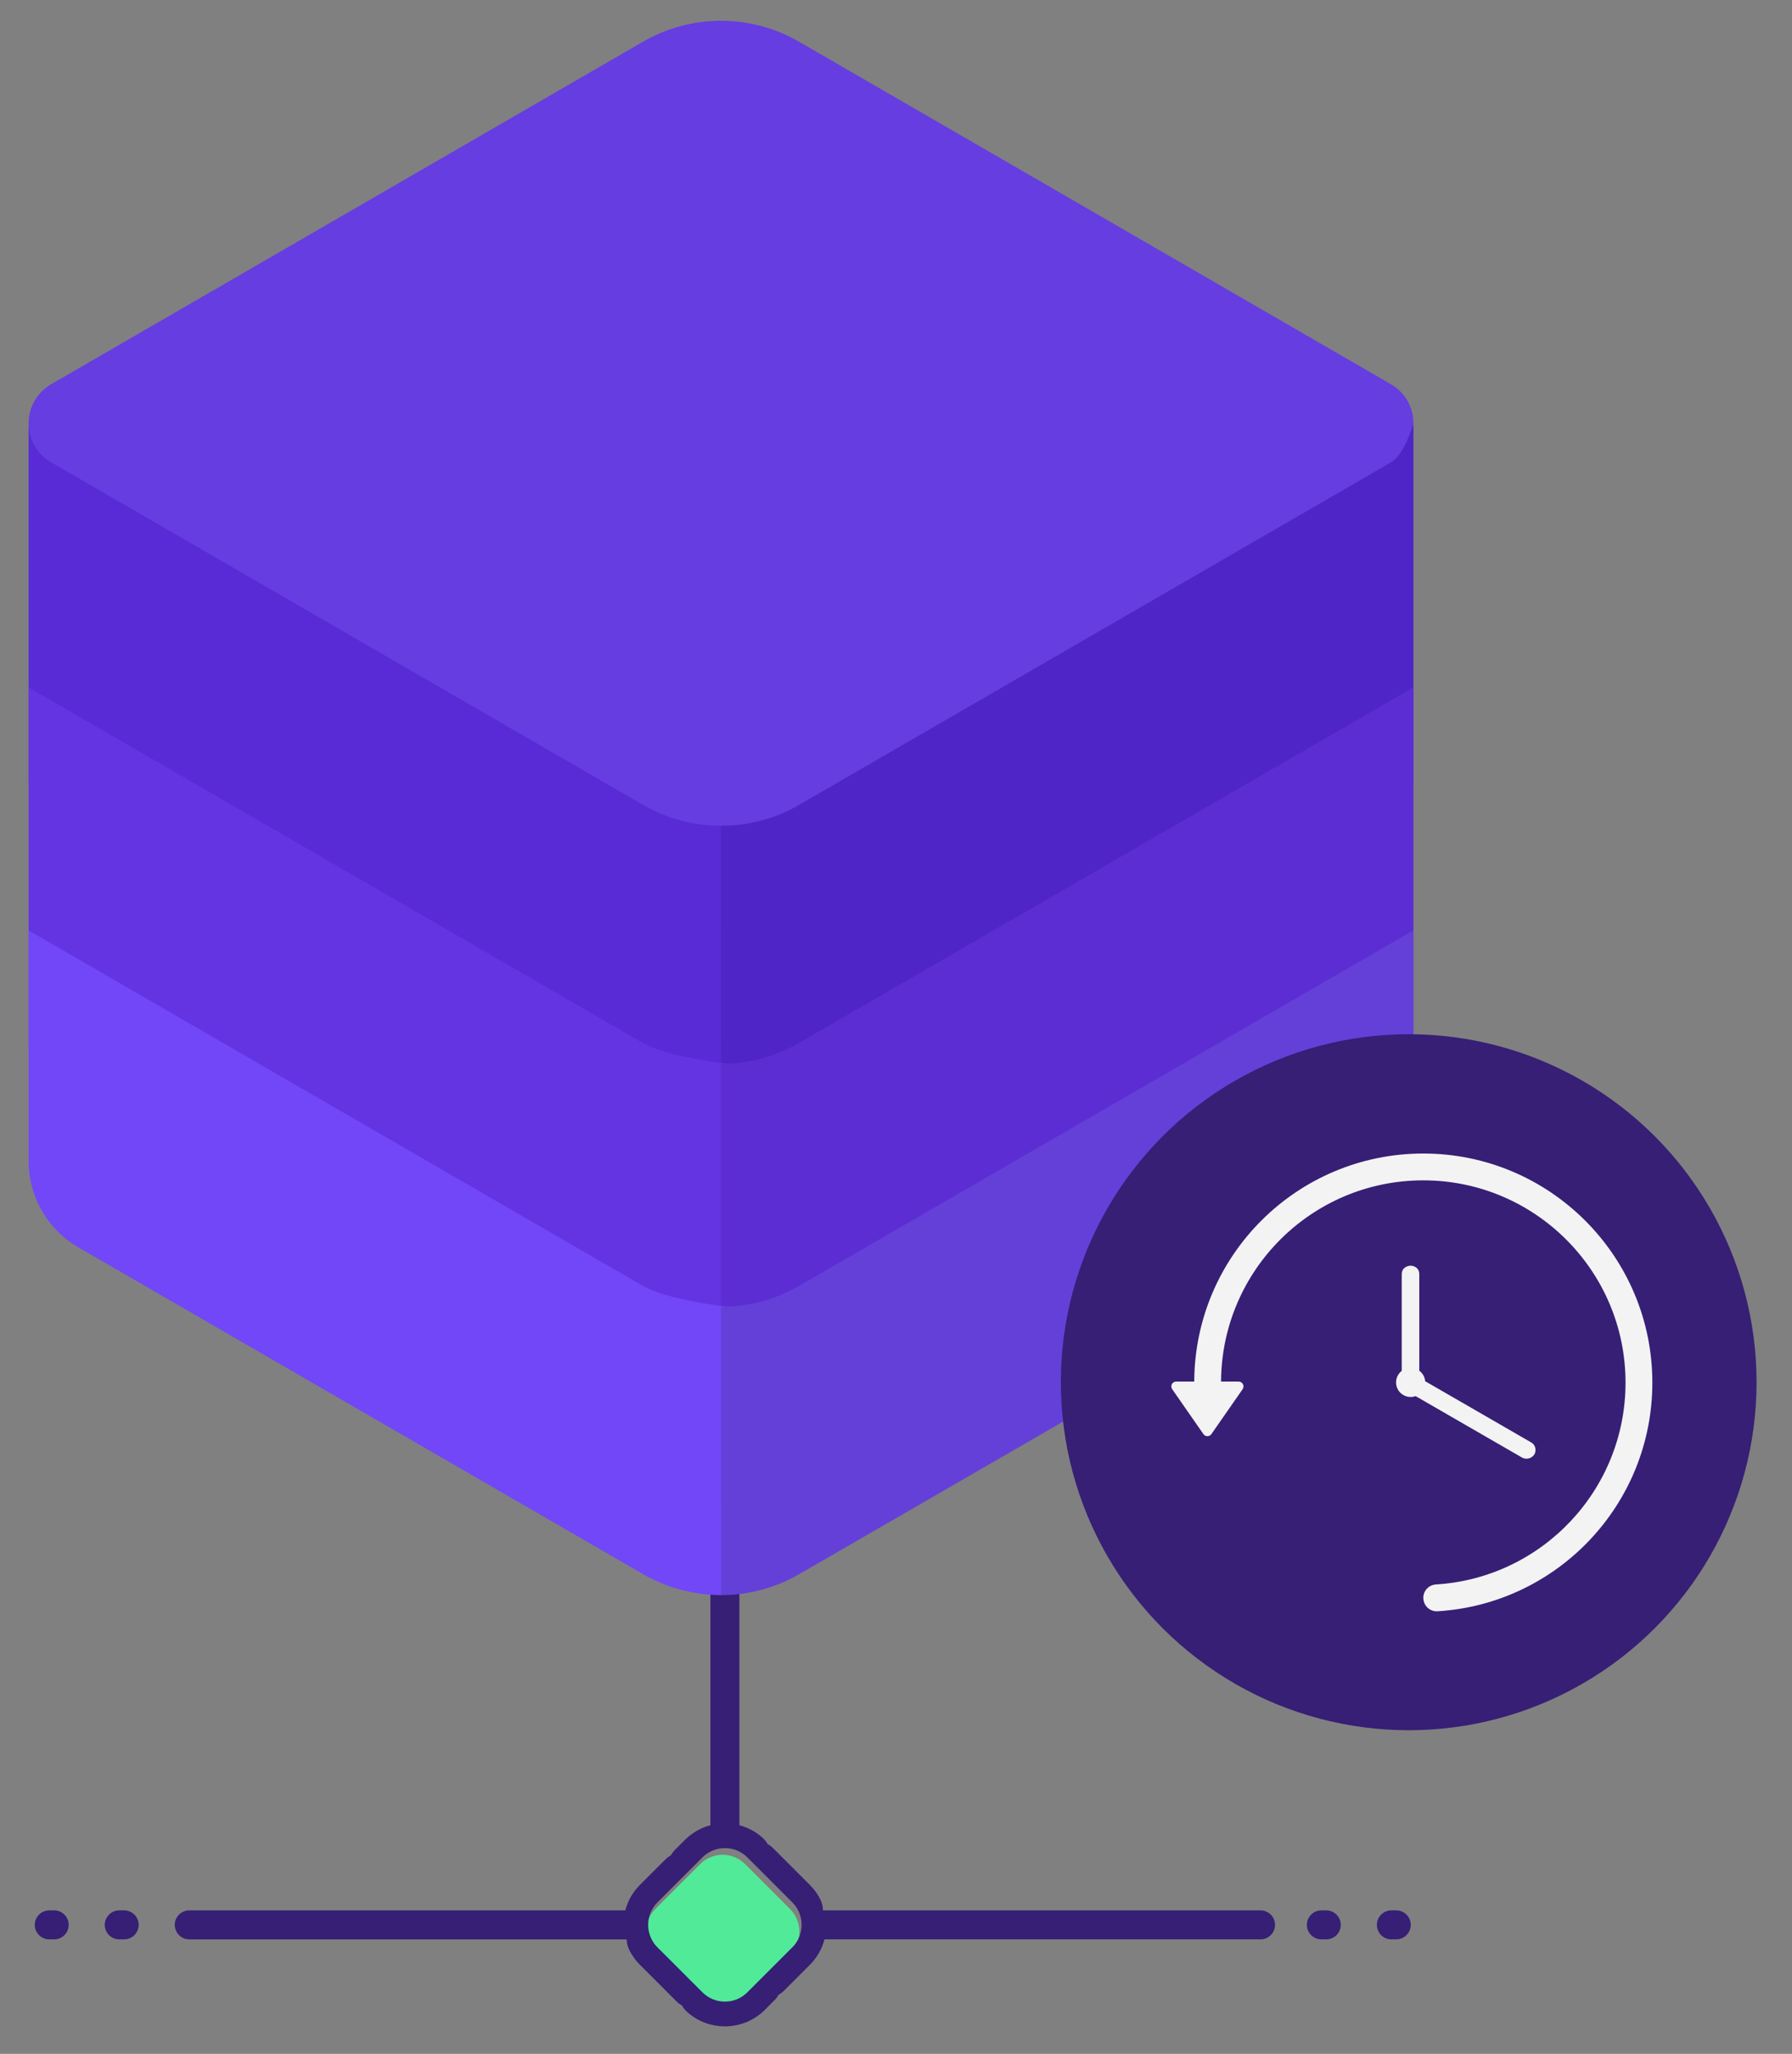
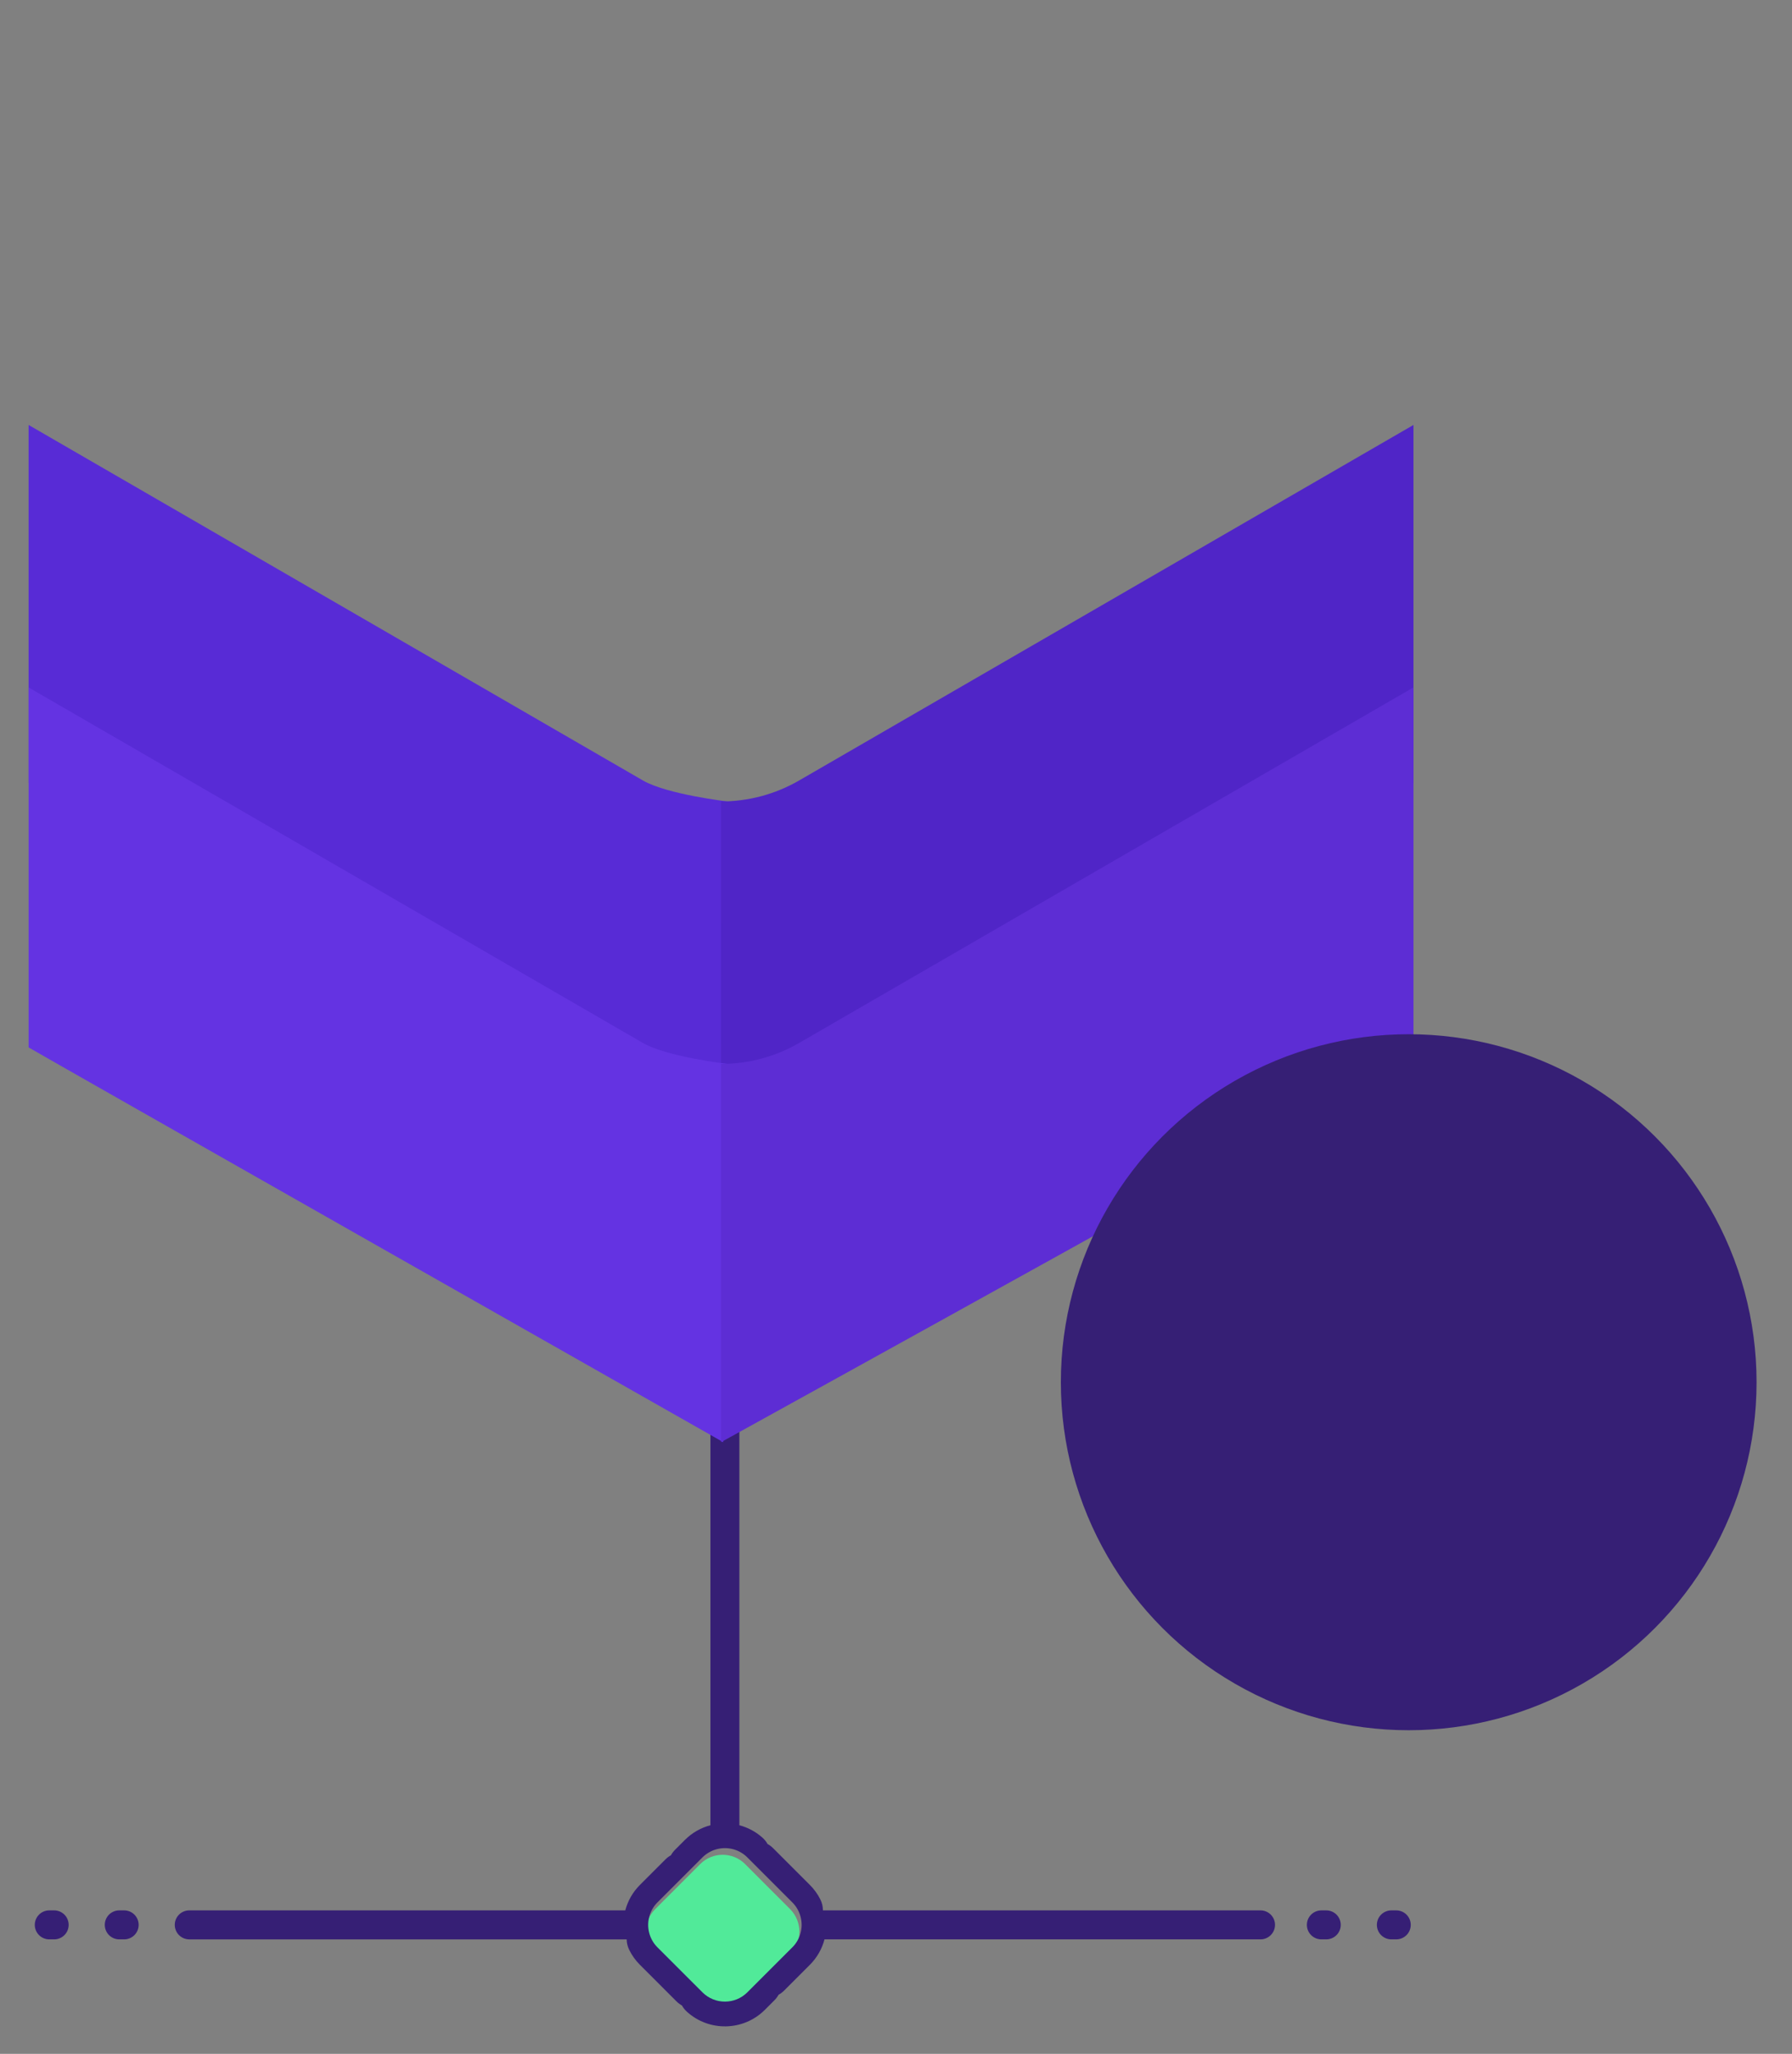
<svg xmlns="http://www.w3.org/2000/svg" clip-rule="evenodd" fill-rule="evenodd" stroke-linejoin="round" stroke-miterlimit="2" viewBox="0 0 233 267">
  <rect x="0" y="0" width="233" height="267" fill="#808080" stroke="none" />
  <g transform="scale(.774 1)">
-     <path d="m0 0h300v266.93h-300z" fill="none" />
    <path d="m2249.59 190.397c0-1.771-1.44-3.209-3.21-3.209h-6.42c-1.77 0-3.21 1.438-3.21 3.209v6.418c0 1.771 1.44 3.209 3.21 3.209h6.42c1.77 0 3.21-1.438 3.21-3.209z" fill="#51ea99" transform="matrix(1.176 .911 -1.176 .911 -2288.888 -1968.801)" />
    <path d="m129.769 237.281v-72.076h-3.766v72.076c-1.215.32-2.364.956-3.316 1.908 0 0-.535.535-1.281 1.281-.217.217-.397.458-.538.714-.257.141-.497.321-.714.538-1.579 1.579-3.311 3.311-3.311 3.311-.952.952-1.588 2.1-1.909 3.315h-56.693c-.5 0-.979.199-1.332.552s-.551.832-.551 1.331v.001c0 .499.198.978.551 1.331s.832.552 1.332.552h56.874c.007.46.114.926.331 1.366.346.704.812 1.364 1.397 1.949 0 0 3.039 3.039 4.734 4.734.219.22.463.401.722.543.164.297.38.572.645.813 2.885 2.62 7.356 2.539 10.141-.246 0 0 .516-.516 1.243-1.243.217-.217.397-.458.538-.714.256-.141.497-.321.714-.538 1.588-1.588 3.349-3.349 3.349-3.349.952-.952 1.588-2.1 1.908-3.315h56.694c.499 0 .978-.199 1.331-.552s.552-.832.552-1.331v-.001c0-.499-.199-.978-.552-1.331s-.832-.552-1.331-.552h-56.898c0-.489-.113-.986-.35-1.452-.342-.671-.793-1.302-1.354-1.863 0 0-3.085-3.085-4.773-4.772-.22-.221-.465-.403-.726-.545-.171-.307-.396-.59-.674-.836-.882-.782-1.908-1.314-2.987-1.599zm-1.883 22.926c1.058 0 2.116-.403 2.922-1.209l5.844-5.844s.029-.03.029-.03l.029-.03.029-.029.026-.028.034-.037.023-.026.027-.031.022-.026.033-.039.024-.029.026-.031.025-.032.023-.03.03-.039.02-.027.024-.033.024-.032.023-.034.023-.032.022-.034.013-.019.028-.043.028-.044.017-.028.01-.015.026-.044.026-.044.025-.045.024-.045.014-.025c.644-1.21.644-2.673 0-3.883l-.014-.025-.024-.045-.025-.044-.026-.045-.015-.025-.011-.018-.027-.044-.028-.043-.019-.03-.022-.033-.022-.034-.023-.032-.029-.042-.018-.024-.024-.033-.022-.03-.029-.038-.022-.028-.025-.032-.026-.031-.026-.032-.034-.039-.019-.023-.027-.031-.025-.027-.034-.038-.024-.026-.029-.029-.024-.025c-.011-.012-.022-.023-.034-.035l-5.844-5.844-.038-.037-.021-.021-.03-.028-.028-.026-.037-.034-.026-.024-.031-.027-.026-.022-.039-.033-.028-.024-.032-.025-.032-.026-.03-.023-.039-.03-.027-.02-.033-.024-.032-.023-.034-.024-.032-.022-.033-.023-.02-.013-.043-.028-.044-.028-.028-.017-.015-.009-.044-.027-.044-.025-.045-.025-.044-.025-.026-.014c-1.19-.633-2.626-.643-3.824-.03 0 0-.039.02-.039.02l-.045.024-.045.025-.044.025-.044.025-.026.015-.018.012-.044.026-.043.028-.03.019-.033.022-.033.023-.033.022-.042.03-.024.017-.032.024-.03.022-.039.03-.028.021-.031.026-.032.025-.031.026-.04.034-.022.019-.031.027-.028.026-.037.033-.026.025-.03.028-.025.024c-.011.011-.023.023-.034.034l-5.845 5.844-.037.038-.021.022-.028.029-.026.028-.034.037-.023.026-.027.031-.023.026-.032.039-.024.029-.026.031-.025.032-.024.03-.03.039-.02.027-.024.033-.023.033-.024.033-.022.032-.023.034-.013.019-.028.044-.027.043-.018.028-.009.016-.026.043-.026.045-.025.044-.025.045-.024.044-.02.039c-.602 1.177-.603 2.583-.003 3.761l.023.045.024.044.025.045.025.045.026.044.015.025.011.019.027.043.027.044.019.029.022.033.023.034.022.032.03.042.017.024.024.033.023.03.029.038.022.028.025.032.026.031.026.032.033.039.02.023.027.031.025.028.034.037.024.026.028.029.024.025c.012.012.023.023.034.035l5.845 5.844c.806.806 1.864 1.209 2.922 1.209zm-76.224-9.976c0-.499-.198-.978-.551-1.331s-.832-.552-1.332-.552c-1.431 0 1.008 0-.639 0-.5 0-.978.199-1.332.552-.353.353-.551.832-.551 1.331v.001c0 .499.198.978.551 1.331.354.353.832.552 1.332.552h.639c.5 0 .979-.199 1.332-.552s.551-.832.551-1.331zm156.298 0c0-.499-.198-.978-.551-1.331s-.832-.552-1.332-.552c-1.431 0 1.008 0-.639 0-.5 0-.979.199-1.332.552s-.551.832-.551 1.331v.001c0 .499.198.978.551 1.331s.832.552 1.332.552h.639c.5 0 .979-.199 1.332-.552s.551-.832.551-1.331zm-165.399 0c0-.499-.198-.978-.551-1.331s-.832-.552-1.331-.552c-1.432 0 1.007 0-.64 0-.499 0-.978.199-1.331.552s-.552.832-.552 1.331v.001c0 .499.199.978.552 1.331s.832.552 1.331.552h.64c.499 0 .978-.199 1.331-.552s.551-.832.551-1.331zm174.5 0c0-.499-.198-.978-.552-1.331-.353-.353-.832-.552-1.331-.552-1.431 0 1.008 0-.639 0-.5 0-.979.199-1.332.552s-.551.832-.551 1.331v.001c0 .499.198.978.551 1.331s.832.552 1.332.552h.639c.499 0 .978-.199 1.331-.552.354-.353.552-.832.552-1.331z" fill="#361f75" transform="matrix(1.292 0 0 1 -43.455 -0)" />
    <path d="m535.204 1087.99c0-82.53 0-125.735 0-125.735s152.583 88.095 216.359 124.915c8.485 4.9 29.739 7.37 29.739 7.37l-2.097 127.64c-4.058-2.49-238.216-131.55-244.001-134.19z" fill="#582bd6" transform="matrix(.477 0 0 .37 -250.489 -300.791)" />
    <path d="m779.063 1222.18.003-127.64h-.084c9.521.01 19.047-2.44 27.581-7.37 63.775-36.82 216.357-124.915 216.357-124.915v125.775c-5.01 2.66-242.604 132.9-243.857 134.15z" fill="#5025c7" transform="matrix(.477 0 0 .37 -250.489 -300.791)" />
    <path d="m535.204 1202.3c0-68.47 0-126.48 0-126.48s152.583 88.09 216.359 124.92c8.485 4.89 29.739 7.36 29.739 7.36l-1.466 132.9s-241.536-136.8-244.632-138.7z" fill="#6433e2" transform="matrix(.477 0 0 .37 -250.489 -308.689)" />
    <path d="m779.064 1341 .002-132.9h-.084c9.521.02 19.047-2.44 27.581-7.36 63.775-36.83 216.357-124.92 216.357-124.92v129.54c-4.89 4.01-243.856 135.64-243.856 135.64z" fill="#5d2dd4" transform="matrix(.477 0 0 .37 -250.489 -308.689)" />
-     <path d="m779.205 1400.83c-9.457-.02-19.135-2.47-27.611-7.37-50.55-29.18-156.971-90.62-198.89-114.83-10.829-6.25-17.5-17.8-17.5-30.31 0-50.4 0-81.04 0-81.04s152.583 88.09 216.359 124.91c8.485 4.9 29.739 7.37 29.739 7.37z" fill="#7147f7" transform="matrix(.477 0 0 .37 -250.489 -310.945)" />
-     <path d="m778.982 1299.56c9.521.02 19.047-2.44 27.581-7.37 63.775-36.82 216.357-124.91 216.357-124.91v81.09c0 12.48-6.64 24.01-17.44 30.27-61.362 35.56-153.416 88.63-198.926 114.85-8.509 4.9-18.002 7.35-27.491 7.34l.003-101.27z" fill="#6440d9" transform="matrix(.477 0 0 .37 -250.489 -310.945)" />
-     <path d="m543.119 976.47c-4.898-2.828-7.915-8.054-7.915-13.709 0-5.656 3.017-10.882 7.915-13.709 48.196-27.826 157.257-90.793 208.444-120.345 17.017-9.825 37.983-9.825 55 0 51.186 29.552 160.247 92.519 208.447 120.345 4.89 2.828 7.91 8.054 7.91 13.709 0 0-3.02 10.881-7.91 13.709-48.199 27.83-157.258 90.79-208.444 120.35-17.017 9.82-37.983 9.82-55 0-51.188-29.56-160.25-92.52-208.447-120.35z" fill="#663de0" transform="matrix(.477 0 0 .37 -250.489 -301.193)" />
    <circle cx="2461.98" cy="111.753" fill="#361f75" r="35.566" transform="matrix(1.643 0 0 1.272 -3808.388 37.539)" />
-     <path d="m188.91 179.602c.074-16.385 13.379-29.645 29.781-29.645 16.438 0 29.783 13.345 29.783 29.783 0 15.831-12.354 28.778-27.947 29.726-.476.025-.941-.147-1.287-.476-.345-.328-.541-.784-.541-1.26-.008-.004-.008-.007-.008-.01.001-.929.728-1.695 1.655-1.744 13.752-.846 24.641-12.27 24.641-26.236 0-14.513-11.783-26.296-26.296-26.296-14.476 0-26.219 11.698-26.294 26.158h2.288c.234 0 .449.13.558.338s.093.459-.041.652c-1.07 1.538-3.108 4.469-4.063 5.841-.117.17-.311.271-.517.271s-.399-.101-.517-.271c-.954-1.372-2.993-4.303-4.062-5.841-.134-.193-.15-.444-.042-.652.109-.208.324-.338.559-.338zm26.978-1.388c-.448.347-.737.889-.737 1.499 0 1.045.849 1.894 1.895 1.894.227 0 .445-.04.647-.114 0 0 0 0 13.875 8.011.606.304 1.285.031 1.573-.444.268-.443.176-1.233-.423-1.546l-13.785-7.959c-.046-.56-.336-1.051-.763-1.367 0 .001 0 .001 0-12.518 0-.968-.832-1.131-1.132-1.131-.288 0-1.15.172-1.15 1.131z" fill="#f3f3f3" transform="matrix(1.292 0 0 1 -43.455 -0)" />
  </g>
</svg>